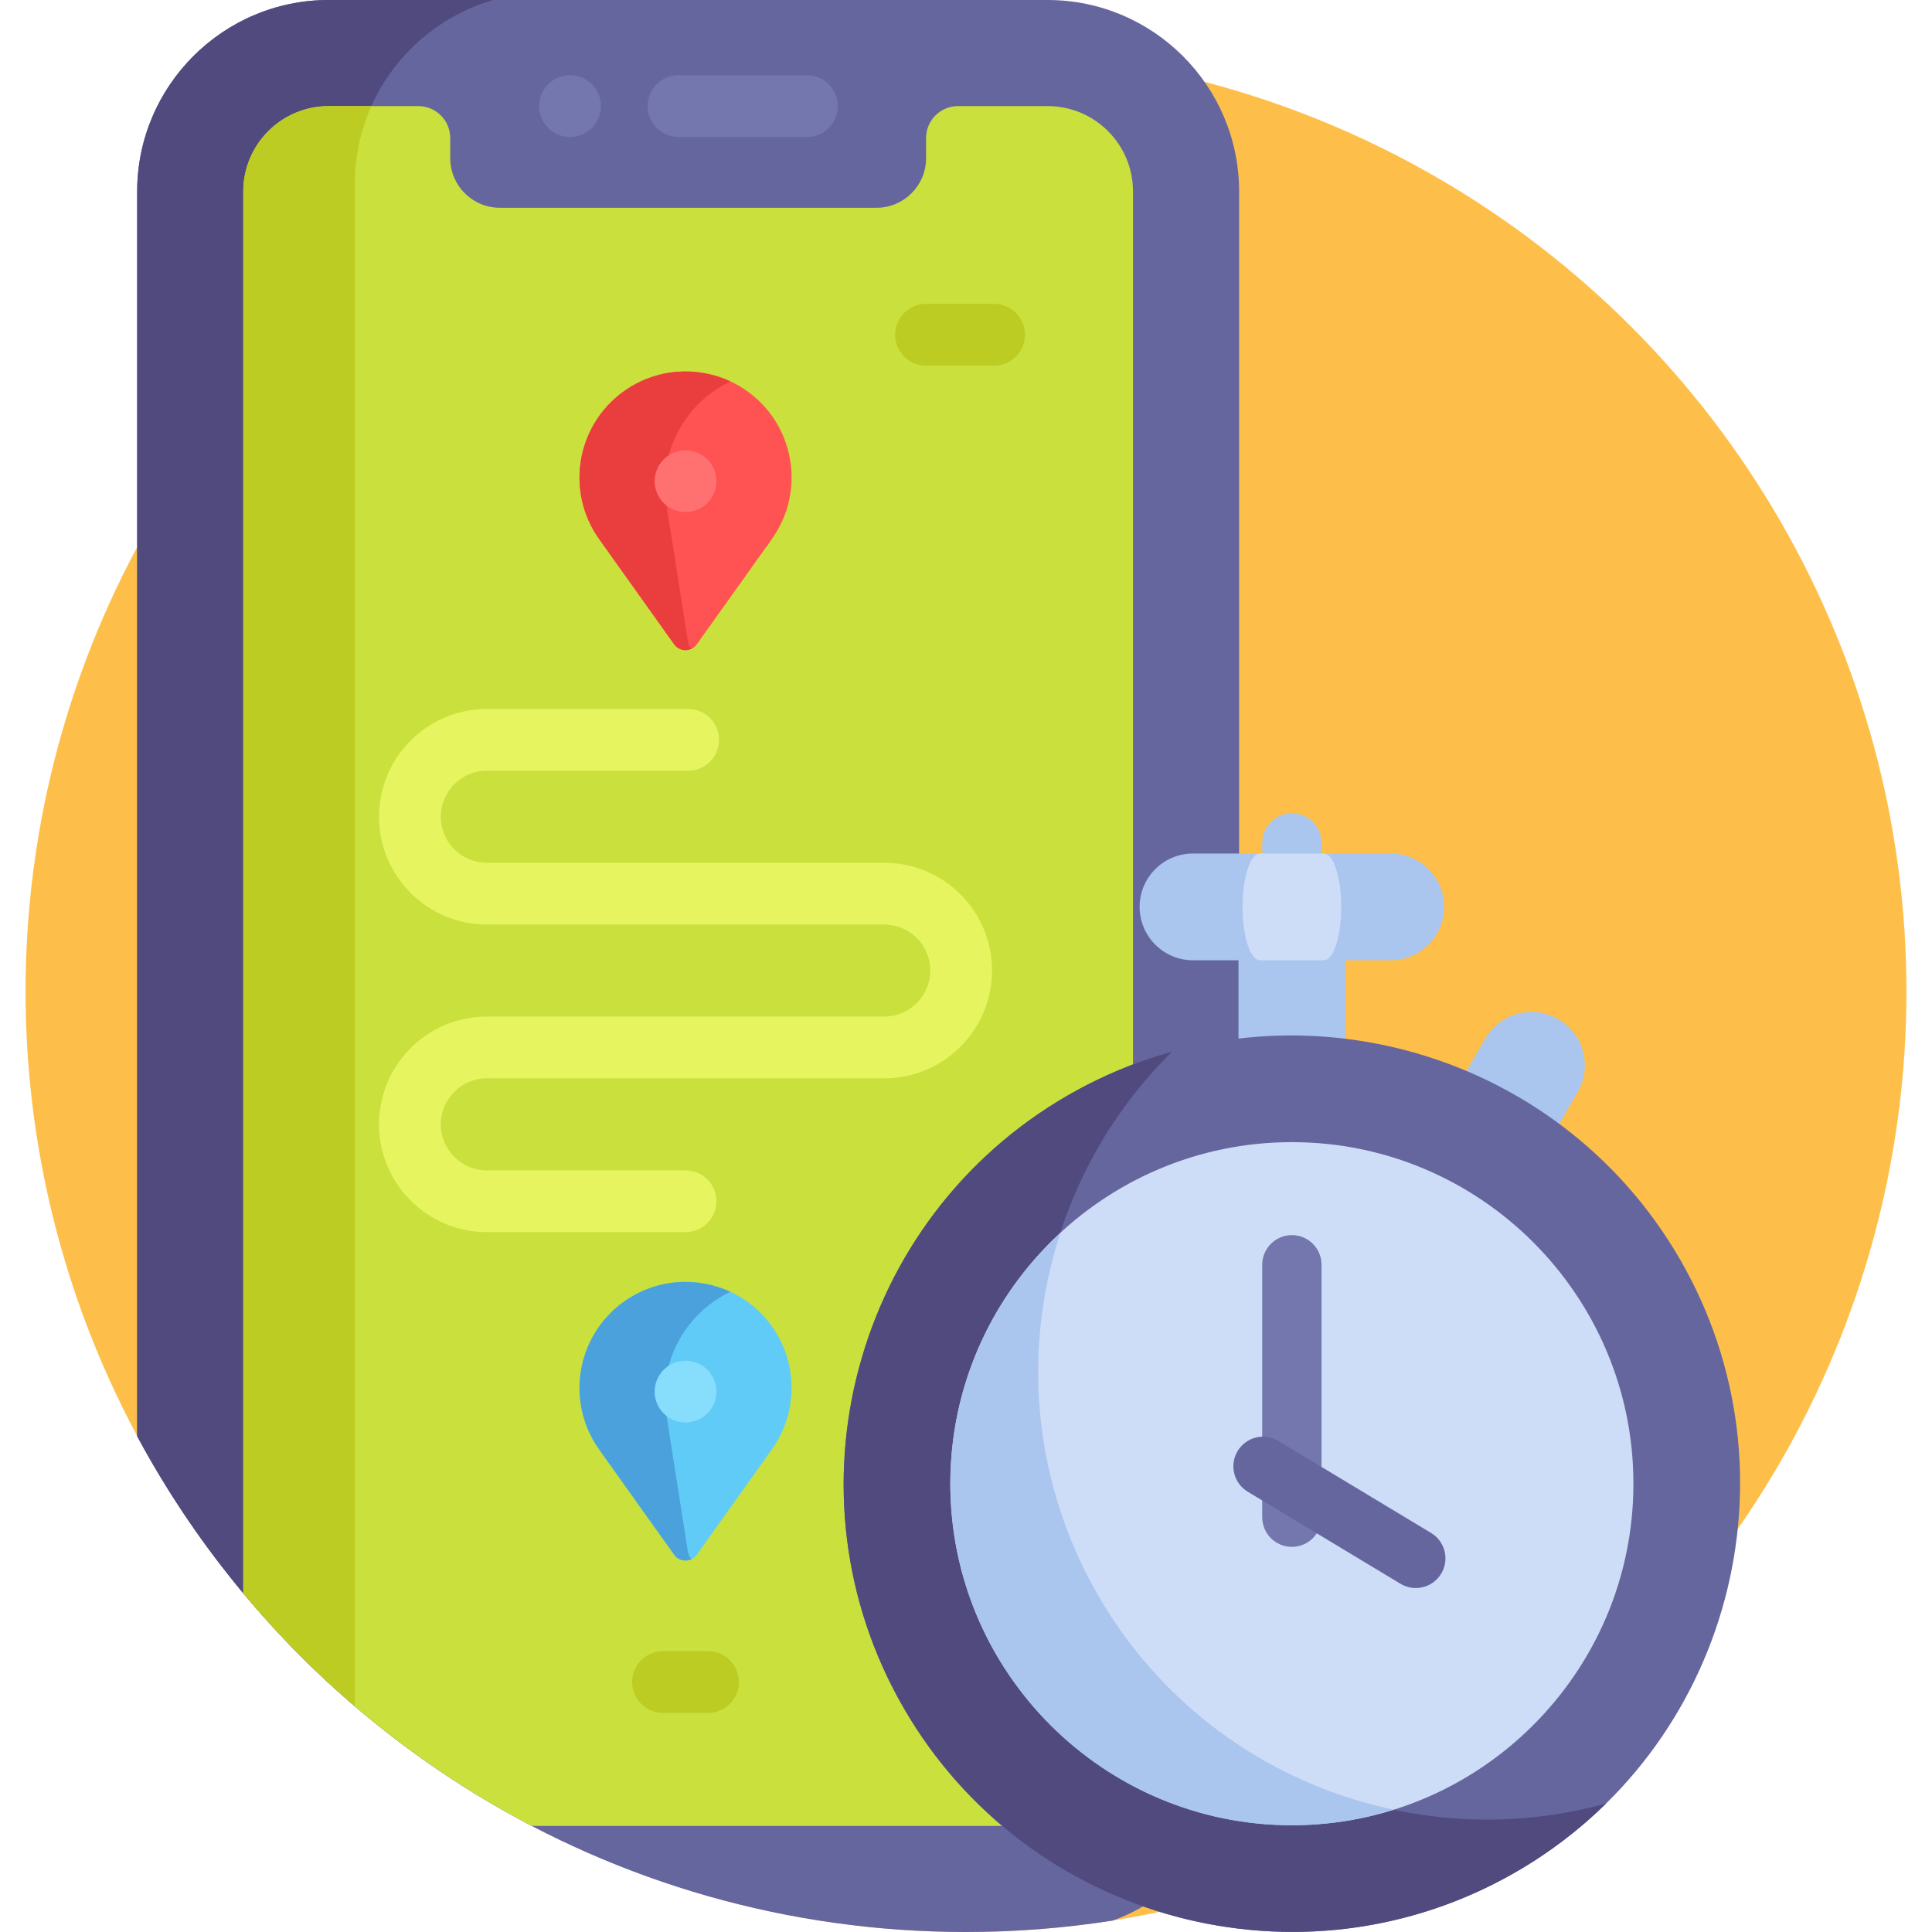
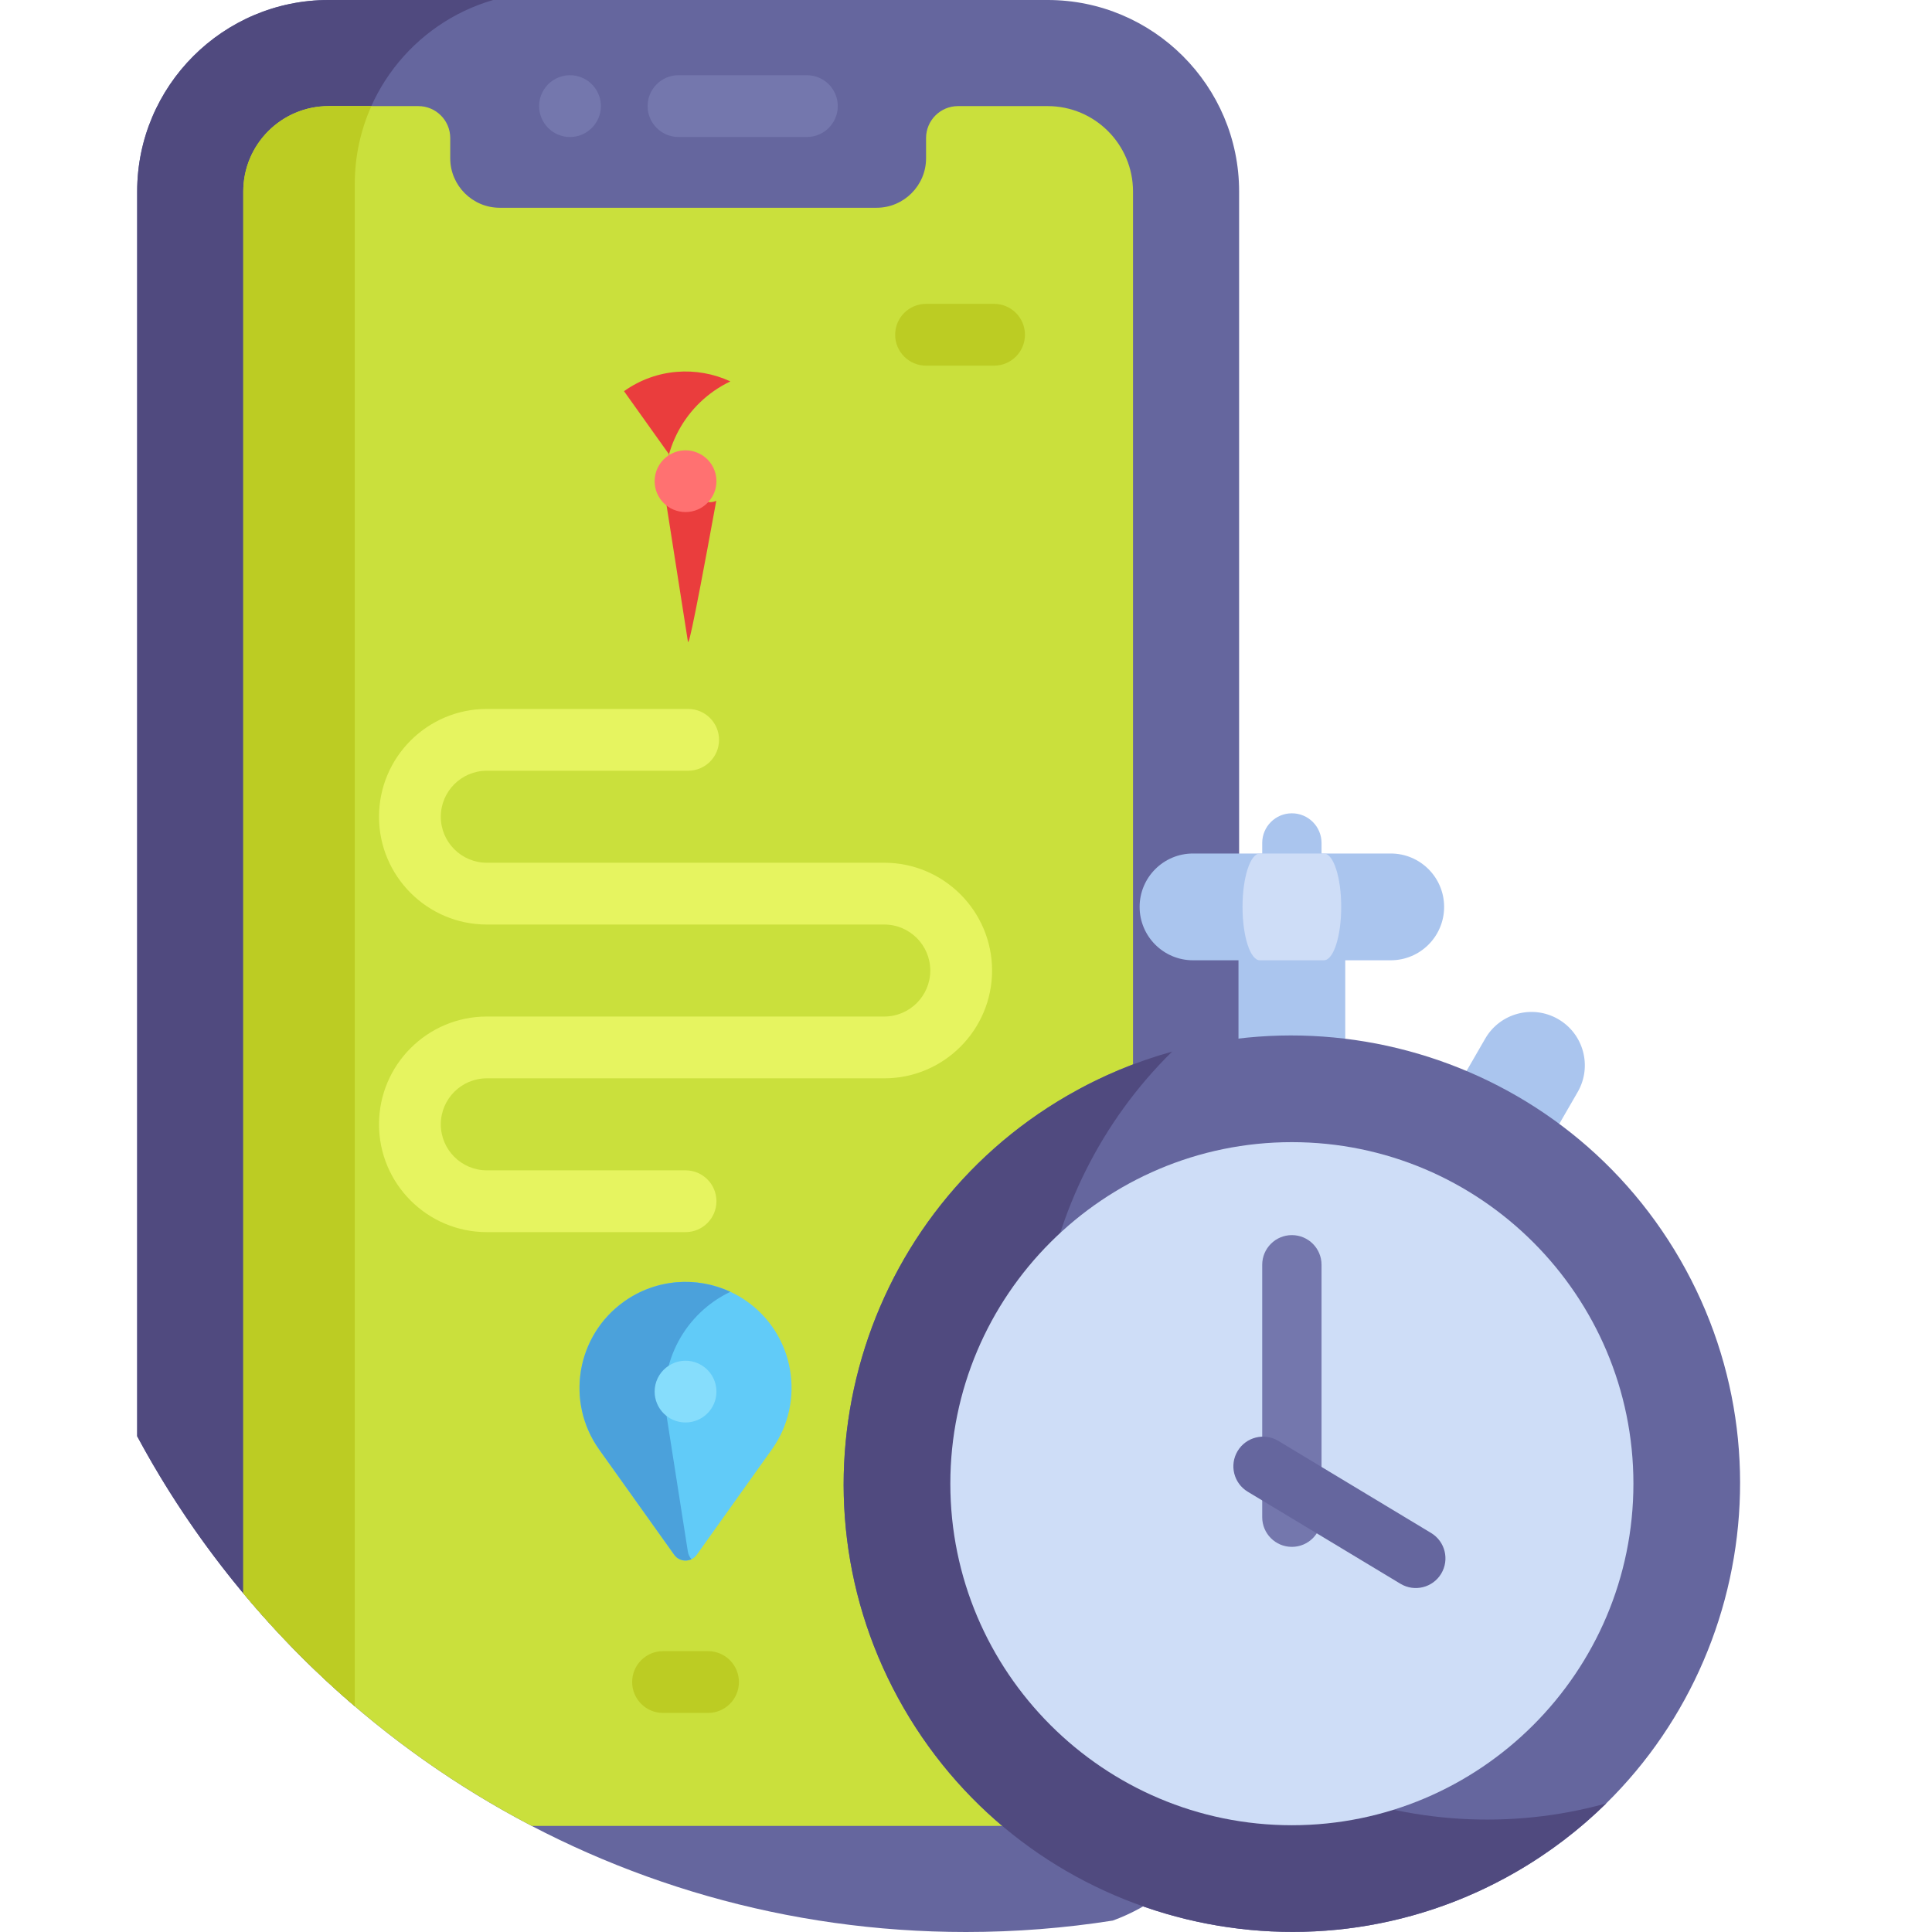
<svg xmlns="http://www.w3.org/2000/svg" version="1.1" id="Capa_1" x="0px" y="0px" viewBox="0 0 512 512" style="enable-background:new 0 0 512 512;" xml:space="preserve">
-   <circle style="fill:#FDBF49;" cx="256" cy="262.77" r="249.23" />
  <path style="fill:#65669E;" d="M256,512c13.231,0,26.217-1.04,38.89-3.027c19.511-7.079,33.489-25.798,33.489-47.723  c0-52.545,0-348.716,0-410.5c0-27.983-22.766-50.75-50.75-50.75H87.103c-27.983,0-50.75,22.767-50.75,50.75  c0,14.844,0,234.555,0,329.874C78.403,458.829,160.988,512,256,512z" />
  <path style="fill:#504A7F;" d="M94.02,48.75c0-23.101,15.521-42.633,36.678-48.75H87.103c-27.983,0-50.75,22.767-50.75,50.75  c0,14.844,0,234.555,0,329.874c14.679,27.301,34.303,51.545,57.667,71.547C94.02,384.377,94.02,108.17,94.02,48.75z" />
  <path style="fill:#CAE03C;" d="M140.923,483.882h136.706c12.499,0,22.632-10.132,22.632-22.632c0-11.875,0-384.091,0-410.5  c0-12.5-10.133-22.632-22.632-22.632h-23.745c-4.675,0-8.466,3.789-8.469,8.463v5.377c0,7.206-5.896,13.101-13.101,13.101l0,0  h-99.895l0,0c-7.205,0-13.101-5.895-13.101-13.101v-5.377c-0.003-4.675-3.794-8.463-8.469-8.463H87.103  c-12.499,0-22.632,10.133-22.632,22.632v371.486C85.536,447.508,111.507,468.542,140.923,483.882z" />
  <path style="fill:#BCCC23;" d="M94.02,48.75c0-7.345,1.574-14.325,4.394-20.632H87.103c-12.499,0-22.632,10.133-22.632,22.632  v371.46c8.824,10.58,18.562,20.548,29.549,29.949C94.02,384.347,94.02,108.167,94.02,48.75z" />
  <g>
    <path style="fill:#7477AD;" d="M213.83,36.306h-34.017c-4.522,0-8.188-3.665-8.188-8.188s3.666-8.188,8.188-8.188h34.017   c4.522,0,8.188,3.665,8.188,8.188S218.352,36.306,213.83,36.306z" />
    <path style="fill:#7477AD;" d="M151.062,36.313c-4.518,0-8.188-3.668-8.188-8.2c0-5.181,4.758-9.02,9.782-8.024   c4.008,0.832,6.594,4.312,6.594,8.024C159.25,32.579,155.585,36.313,151.062,36.313z" />
  </g>
  <path style="fill:#BCCC23;" d="M187.635,453.945h-11.921c-4.522,0-8.188-3.665-8.188-8.188s3.666-8.188,8.188-8.188h11.921  c4.522,0,8.188,3.665,8.188,8.188S192.157,453.945,187.635,453.945z" />
-   <path style="fill:#FF5252;" d="M197.451,103.27c-9.447-6.388-22.247-6.611-32.078,0.398l0,0  c-12.645,9.015-15.587,26.573-6.573,39.218l19.87,27.871c1.465,2.056,4.519,2.056,5.985,0l19.898-27.912  C213.629,130.114,210.627,112.2,197.451,103.27z" />
-   <path style="fill:#EA3D3D;" d="M182.289,169.915l-5.742-36.621c-2.139-13.643,5.139-26.581,17.008-32.218  c-8.874-4.12-19.646-3.493-28.182,2.592c-12.645,9.015-15.587,26.573-6.573,39.218l19.87,27.871c1.084,1.521,3.037,1.91,4.574,1.179  C182.76,171.392,182.413,170.708,182.289,169.915z" />
+   <path style="fill:#EA3D3D;" d="M182.289,169.915l-5.742-36.621c-2.139-13.643,5.139-26.581,17.008-32.218  c-8.874-4.12-19.646-3.493-28.182,2.592l19.87,27.871c1.084,1.521,3.037,1.91,4.574,1.179  C182.76,171.392,182.413,170.708,182.289,169.915z" />
  <path style="fill:#E6F460;" d="M181.675,326.526h-52.667c-15.752,0-28.566-12.815-28.566-28.567s12.815-28.567,28.566-28.567  h105.334c6.722,0,12.191-5.468,12.191-12.19c0-6.722-5.469-12.191-12.191-12.191H129.008c-15.752,0-28.566-12.815-28.566-28.567  c0-15.751,12.815-28.566,28.566-28.566h53.358c4.522,0,8.188,3.665,8.188,8.188s-3.666,8.188-8.188,8.188h-53.358  c-6.722,0-12.191,5.468-12.191,12.19s5.469,12.191,12.191,12.191h105.334c15.752,0,28.566,12.815,28.566,28.567  c0,15.751-12.815,28.566-28.566,28.566H129.008c-6.722,0-12.191,5.469-12.191,12.191s5.469,12.191,12.191,12.191h52.667  c4.522,0,8.188,3.665,8.188,8.188S186.197,326.526,181.675,326.526z" />
  <path style="fill:#BCCC23;" d="M263.436,96.901h-18.021c-4.522,0-8.188-3.665-8.188-8.188s3.666-8.188,8.188-8.188h18.021  c4.522,0,8.188,3.665,8.188,8.188S267.958,96.901,263.436,96.901z" />
  <path style="fill:#61CBF8;" d="M197.451,344.539c-9.447-6.388-22.247-6.611-32.078,0.398l0,0  c-12.645,9.015-15.587,26.573-6.573,39.218l19.87,27.871c1.465,2.056,4.519,2.056,5.985,0l19.898-27.912  C213.629,371.384,210.627,353.469,197.451,344.539z" />
  <path style="fill:#4BA1DB;" d="M182.289,411.184l-5.742-36.621c-2.139-13.643,5.139-26.581,17.008-32.218  c-8.874-4.12-19.646-3.493-28.182,2.592c-12.645,9.015-15.587,26.573-6.573,39.218l19.87,27.871c1.084,1.521,3.037,1.91,4.574,1.179  C182.76,412.662,182.413,411.978,182.289,411.184z" />
  <path style="fill:#86DDFC;" d="M181.674,376.971c-4.564,0-8.188-3.703-8.188-8.176c0-5.148,4.702-9.029,9.793-8.035  c4.01,0.85,6.583,4.272,6.583,8.035C189.862,373.361,186.136,376.971,181.674,376.971z" />
  <path style="fill:#FF7171;" d="M181.674,135.702c-4.467,0-8.188-3.595-8.188-8.176c0-5.107,4.669-9.036,9.793-8.035  c3.897,0.826,6.583,4.14,6.583,8.035C189.862,132.034,186.185,135.702,181.674,135.702z" />
  <g>
    <path style="fill:#AAC5EE;" d="M356.507,276.279v-25.987h-28.296v25.987c4.641-0.553,9.361-0.846,14.148-0.846   C347.147,275.433,351.867,275.726,356.507,276.279z" />
    <path style="fill:#AAC5EE;" d="M342.36,239.288c-4.341,0-7.86-3.519-7.86-7.86v-8.034c0-4.341,3.519-7.86,7.86-7.86   c4.341,0,7.86,3.519,7.86,7.86v8.034C350.22,235.77,346.701,239.288,342.36,239.288z" />
    <path style="fill:#AAC5EE;" d="M368.559,254.484H316.16c-7.814,0-14.148-6.334-14.148-14.148s6.334-14.148,14.148-14.148h52.399   c7.814,0,14.148,6.334,14.148,14.148S376.373,254.484,368.559,254.484z" />
  </g>
  <path style="fill:#CEDDF7;" d="M350.851,254.484h-16.983c-2.532,0-4.585-6.334-4.585-14.148s2.053-14.148,4.585-14.148h16.983  c2.532,0,4.585,6.334,4.585,14.148C355.437,248.15,353.384,254.484,350.851,254.484z" />
  <path style="fill:#AAC5EE;" d="M412.317,299.415l5.783-10.017c3.907-6.767,1.589-15.419-5.178-19.326  c-6.767-3.907-15.419-1.588-19.326,5.178l-5.805,10.054C396.553,289.035,404.778,293.788,412.317,299.415z" />
  <path style="fill:#65669E;" d="M401.763,496.083c-56.734,32.755-129.539,13.247-162.294-43.487s-13.247-129.538,43.486-162.294  s129.538-13.247,162.294,43.486S458.497,463.328,401.763,496.083z" />
  <path style="fill:#504A7F;" d="M291.028,422.829c-27.617-47.834-18.08-107.093,19.596-144.139  c-9.473,2.624-18.768,6.475-27.667,11.613c-56.734,32.755-76.242,105.56-43.487,162.294s105.56,76.242,162.294,43.487  c8.899-5.138,16.882-11.262,23.891-18.154C374.733,492.034,318.645,470.664,291.028,422.829z" />
  <path style="fill:#CEDDF7;" d="M342.36,302.681c-49.908,0-90.512,40.603-90.512,90.512s40.603,90.512,90.512,90.512  s90.512-40.604,90.512-90.512S392.268,302.681,342.36,302.681z" />
-   <path style="fill:#AAC5EE;" d="M281.002,326.717c-17.915,16.548-29.154,40.222-29.154,66.476c0,49.909,40.603,90.512,90.512,90.512  c9.401,0,18.471-1.442,27.002-4.114C300.107,464.915,259.198,393.894,281.002,326.717z" />
  <path style="fill:#7477AD;" d="M342.36,409.935c-4.341,0-7.86-3.519-7.86-7.86v-66.897c0-4.341,3.519-7.86,7.86-7.86  c4.341,0,7.86,3.519,7.86,7.86v66.897C350.22,406.417,346.701,409.935,342.36,409.935z" />
  <path style="fill:#65669E;" d="M371.141,419.718l-40.48-24.399c-3.718-2.241-4.915-7.072-2.674-10.79  c2.241-3.717,7.071-4.912,10.789-2.674l40.48,24.399c3.718,2.241,4.915,7.072,2.674,10.79  C379.696,420.75,374.87,421.964,371.141,419.718z" />
  <g>
</g>
  <g>
</g>
  <g>
</g>
  <g>
</g>
  <g>
</g>
  <g>
</g>
  <g>
</g>
  <g>
</g>
  <g>
</g>
  <g>
</g>
  <g>
</g>
  <g>
</g>
  <g>
</g>
  <g>
</g>
  <g>
</g>
</svg>